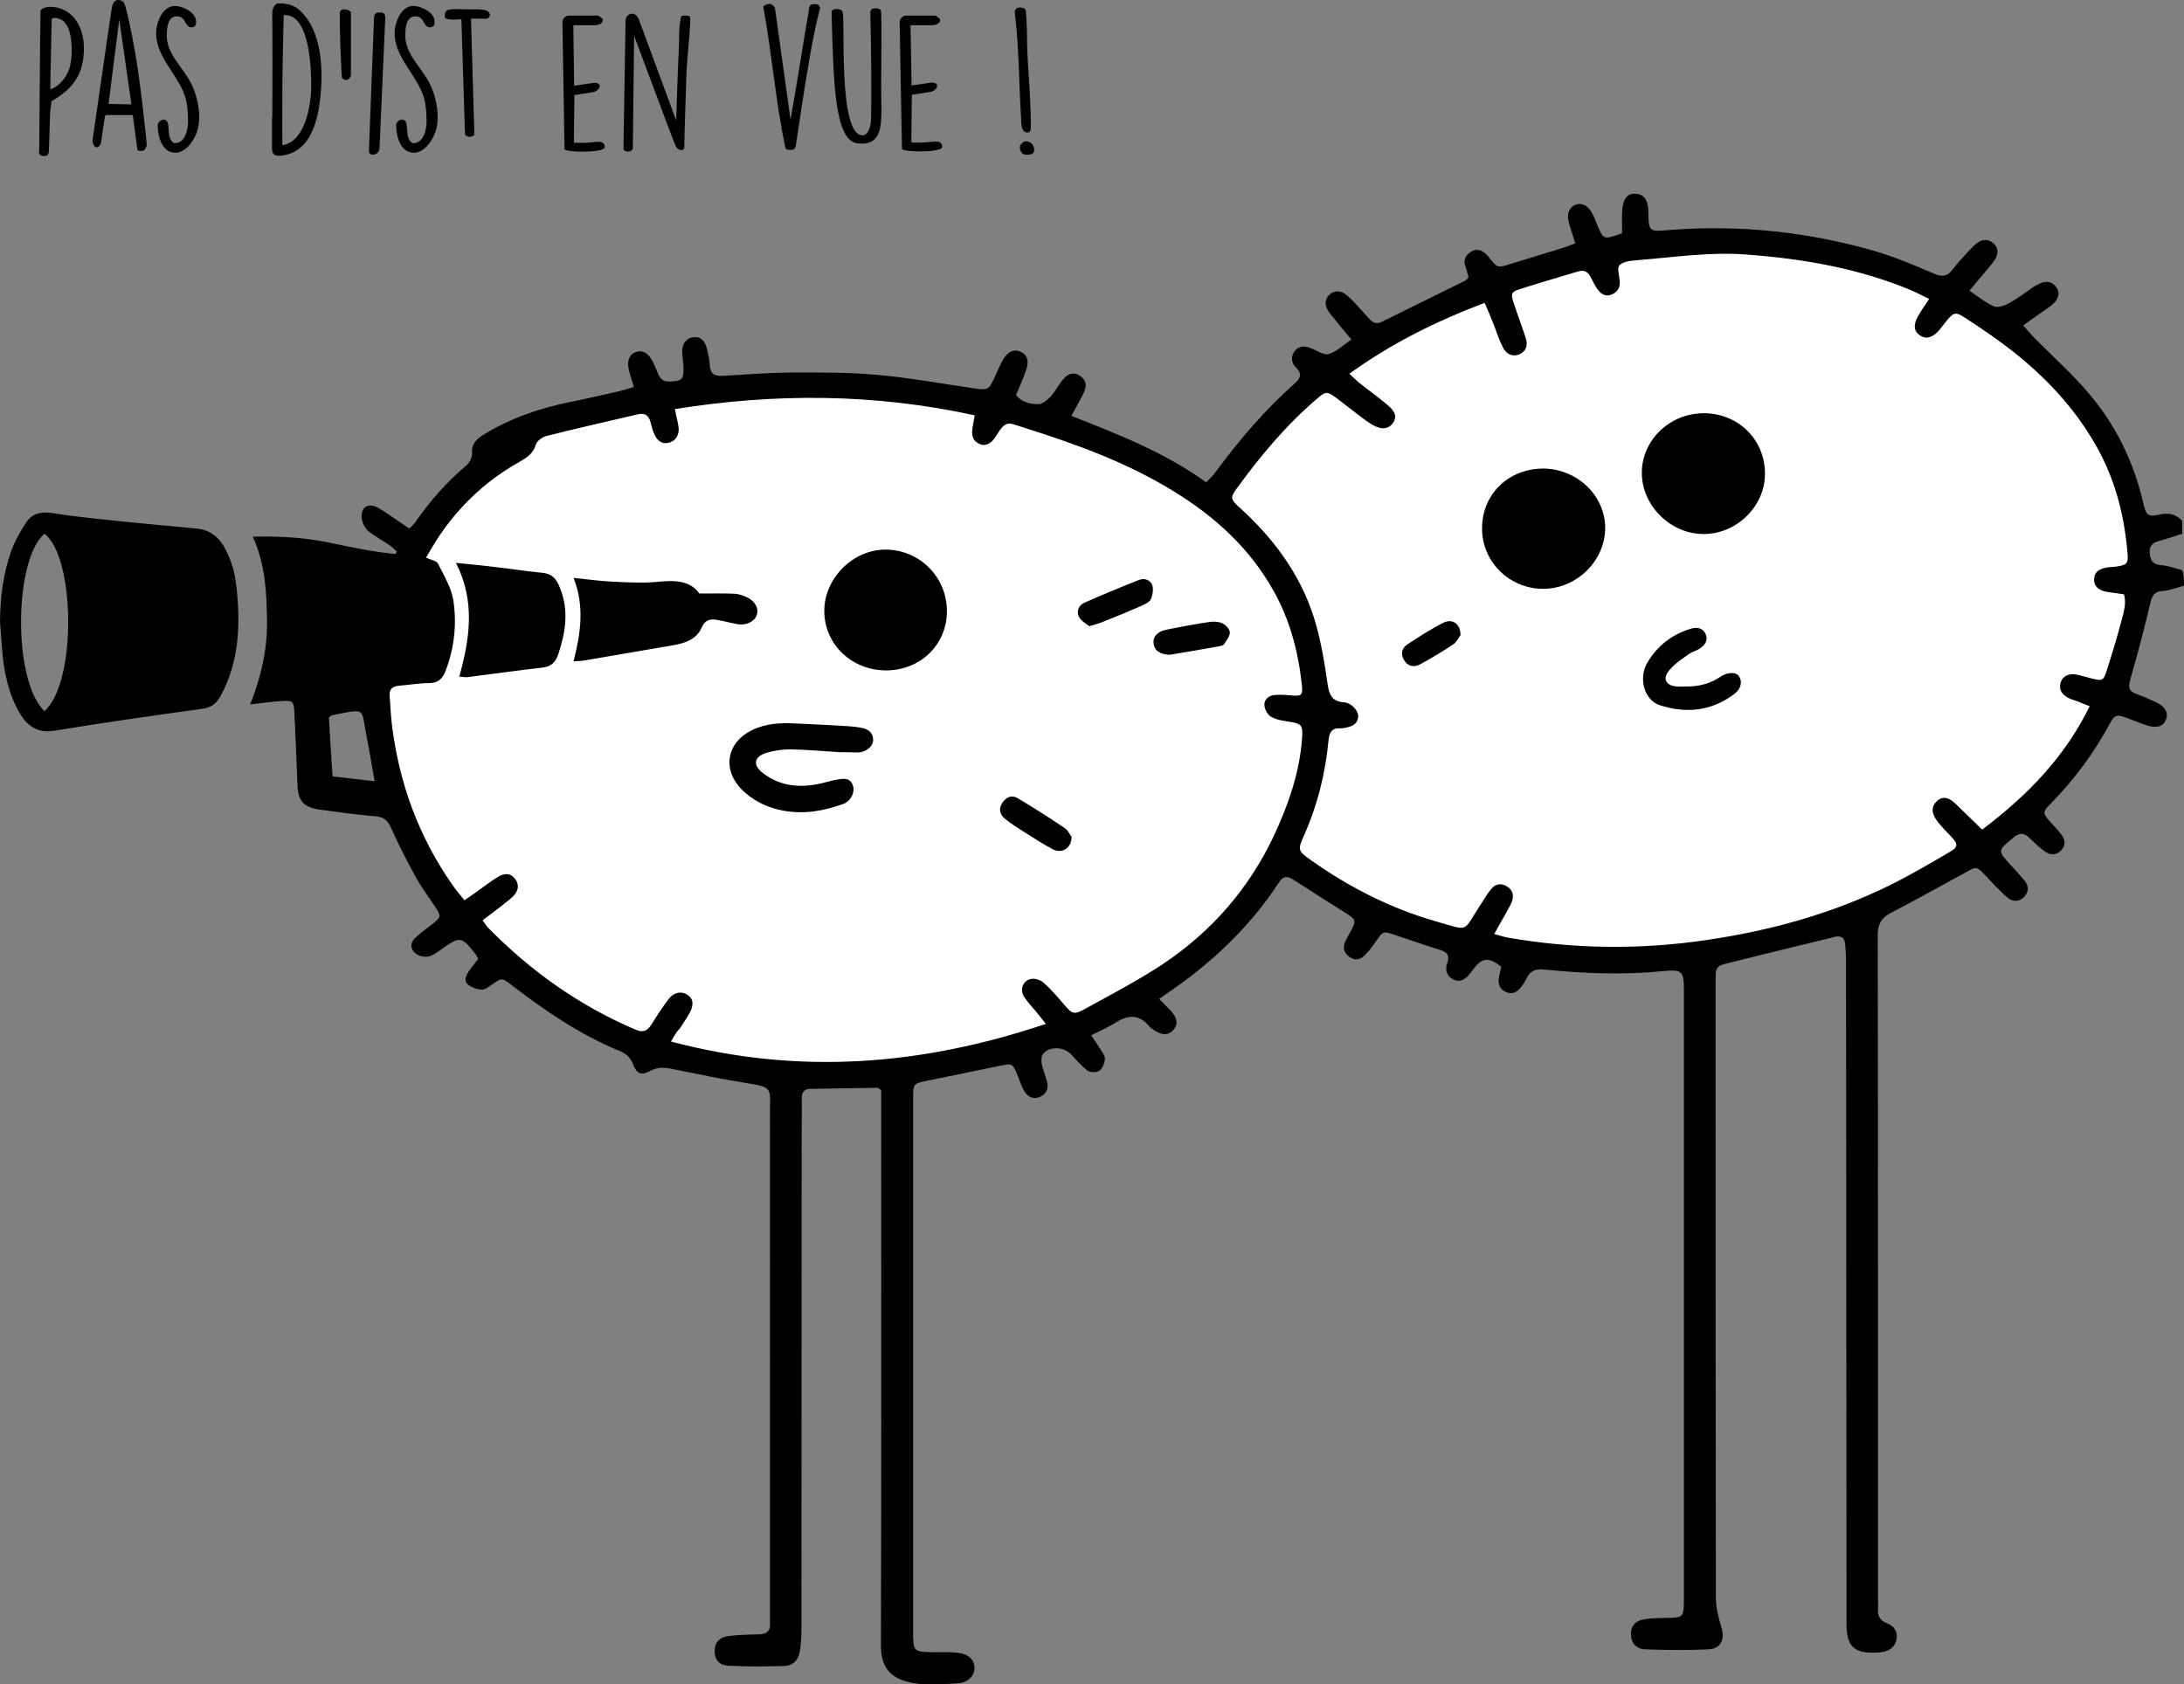
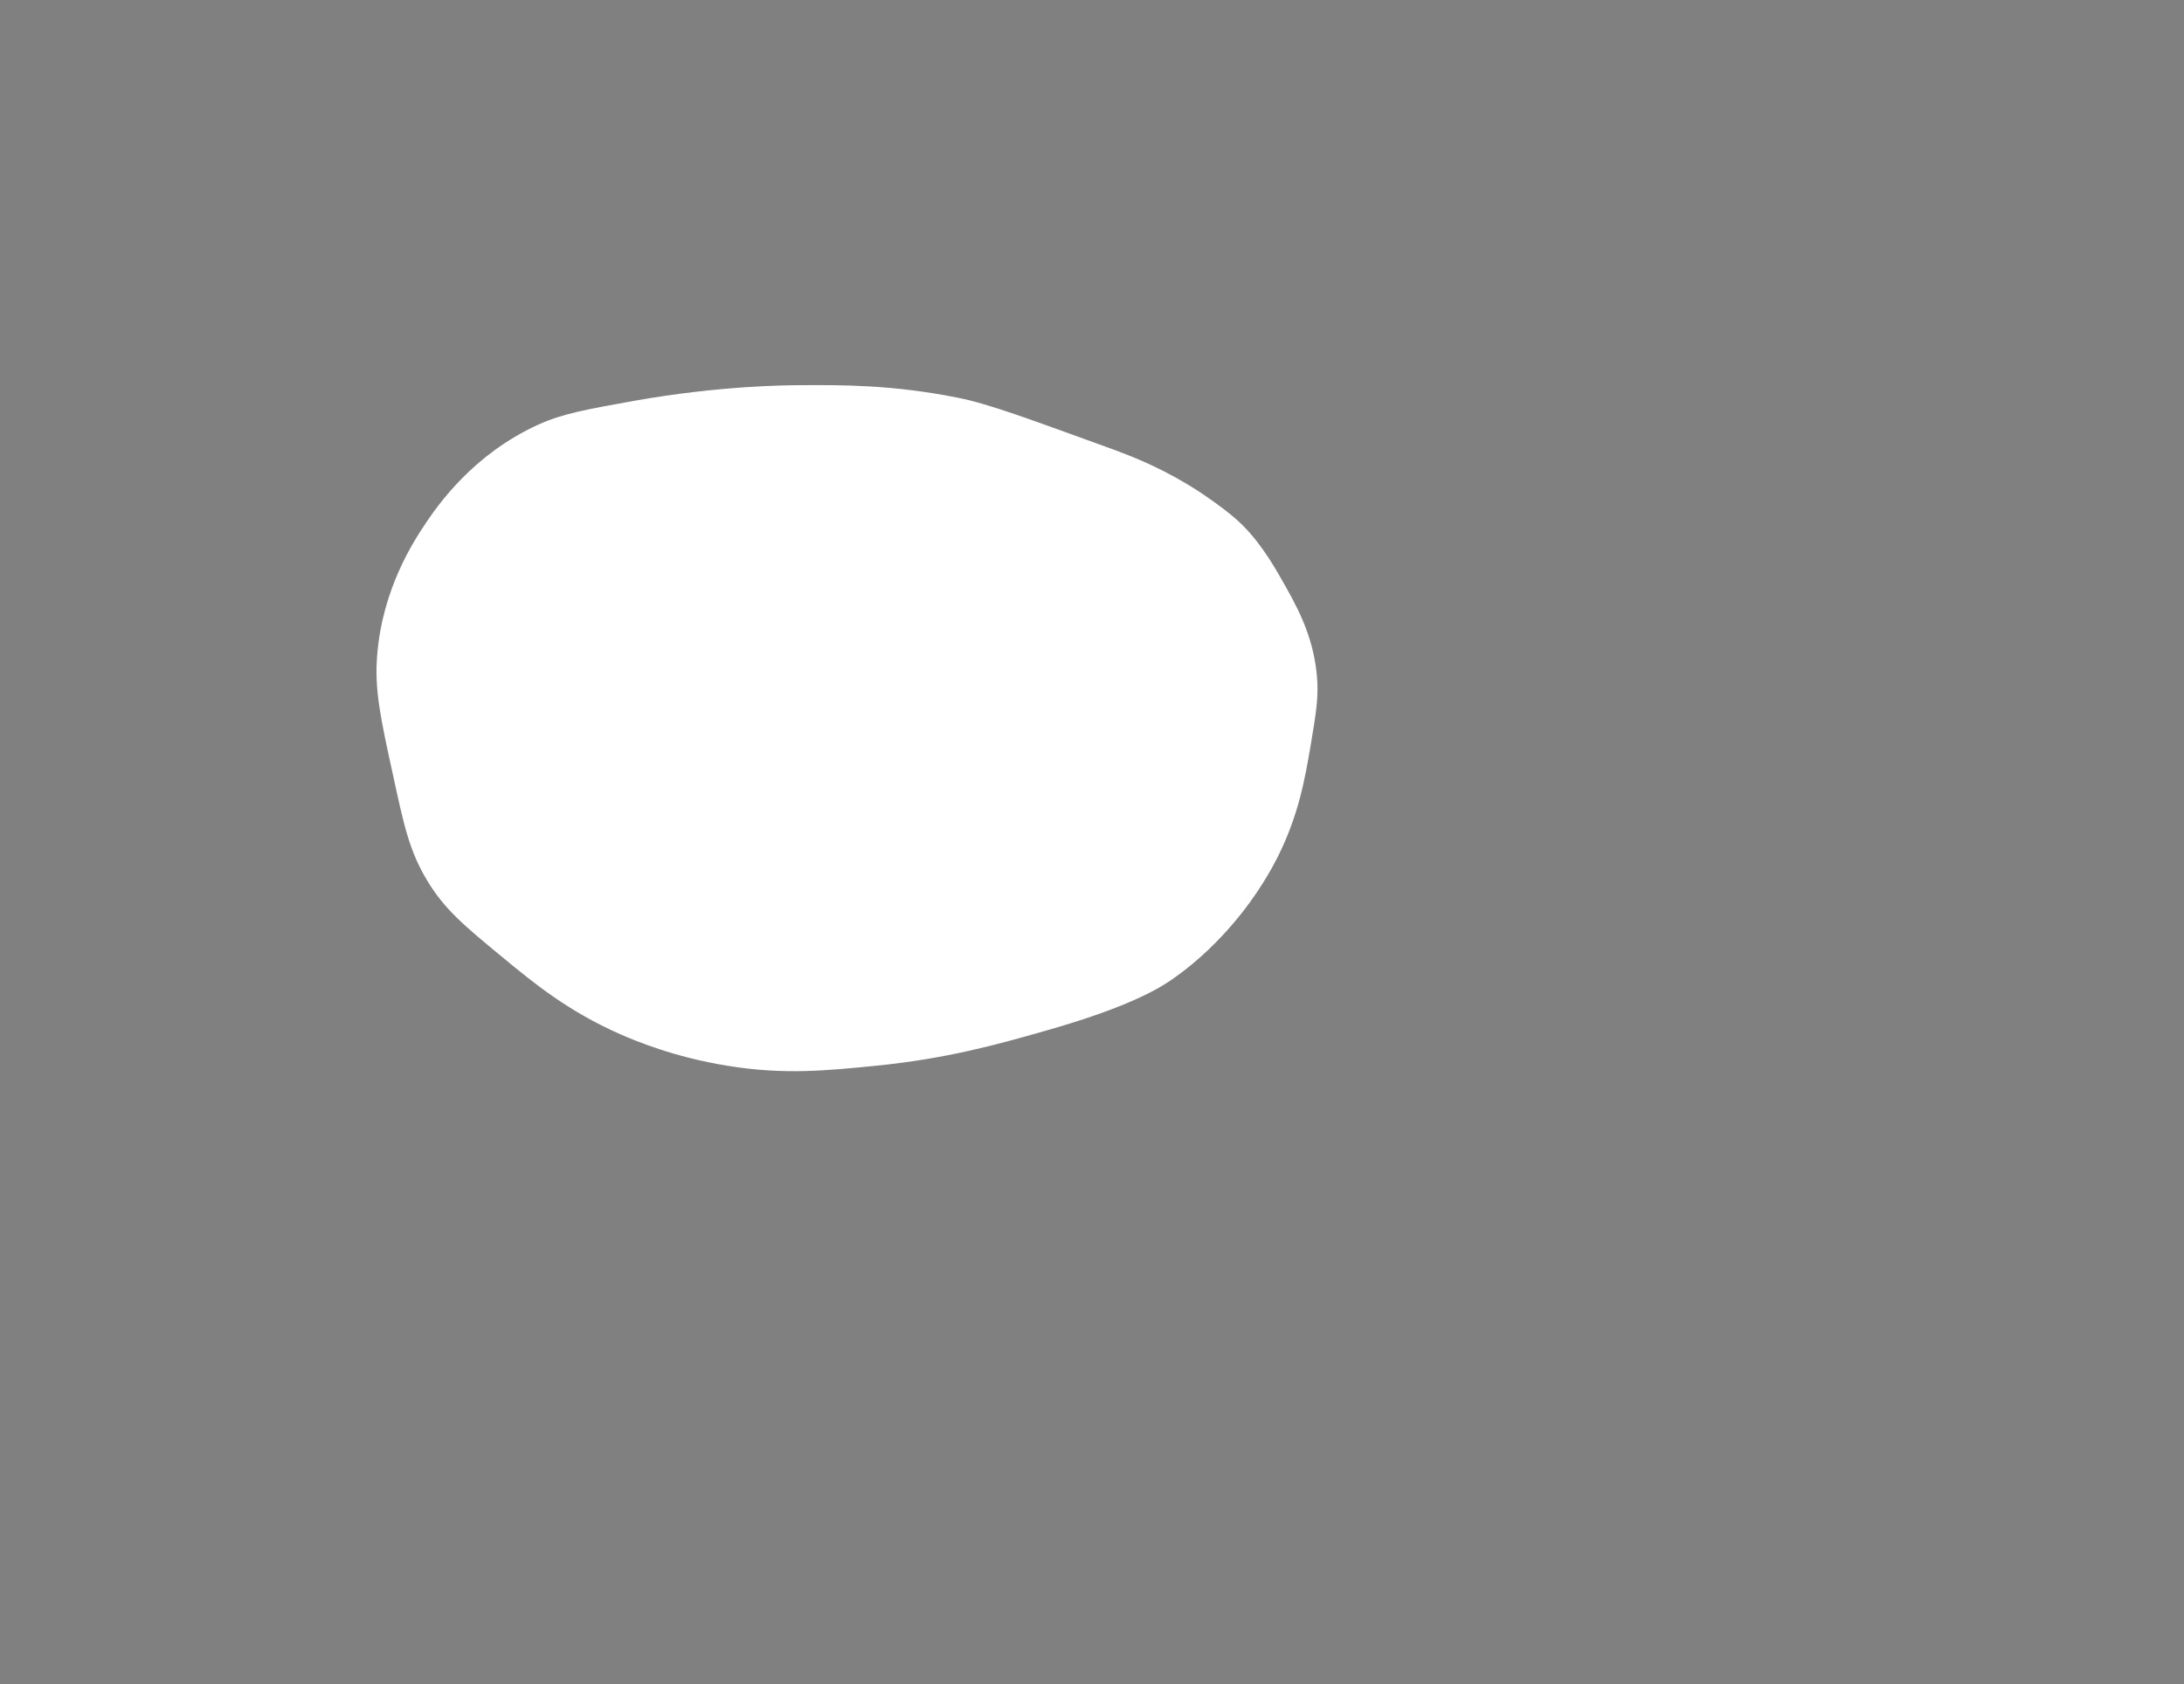
<svg xmlns="http://www.w3.org/2000/svg" viewBox="0 0 840.7 648.4" style="enable-background:new 0 0 840.7 648.4" xml:space="preserve">
  <rect x="0" y="0" width="840.7" height="648.4" fill="#808080" stroke="none" />
  <style>
    .st4{fill:#fff}
  </style>
  <g id="Prévention_et_dépistage">
-     <path class="st4" d="M499.1 335.3c-9.7-8.8-14.5-17.8-24.3-35.7-10.7-19.6-16-29.4-18.7-42.4-1.7-8.3-6-30.5 3.7-53.9 5.5-13.3 15-22.8 34.1-41.7 12.9-12.9 19.4-19.3 29.8-26.1 11.6-7.6 16.9-8.4 59.7-23.8 33.4-12 32.2-12.2 39.7-13.9 10.9-2.6 32.3-7.4 58.8-4.3 15.6 1.9 31.3 6.3 54.8 13 3.2.9 5.8 1.7 7.6 2.2 3.1 2.2 7.7 5.3 13.5 8.8 15.1 9.3 17.7 9.1 23.9 13.6 6.7 4.8 12.5 13.9 23.9 32 8.5 13.6 12.7 20.3 14.5 25.2 6 16.5 4.6 31.1 3.5 42.9-1 10.2-1.8 19.7-7 30.9-4.7 10.4-11.7 19.4-17 26.3-.7.9-3.5 4.6-7 8.5-5.2 5.9-19 21.9-39.5 34.4-9.8 6-8 3.2-44.9 20.1-19 8.7-16.7 8.2-21.7 10.1-19.5 7.3-35.8 8.4-56.7 9.7-19.5 1.2-29.2 1.7-42.8 0-21.9-2.9-37.8-9.6-51.8-15.7-17.6-7.6-26.4-11.4-36.1-20.2z" />
-     <path class="st4" d="M164.5 339.1c-6.8-11.2-9-21.1-13.3-41.1-4.8-21.8-7.1-32.8-6-45.9 2.1-25.7 14.1-43.8 18.7-50.7 4.8-7.1 18.3-26.6 43.5-38 9.3-4.2 18.5-5.8 36.8-9.1 32.8-5.8 58.2-6 64-6 15.9-.1 35.3-.2 60.4 4.8 11.8 2.3 27.8 8.3 59.8 19.9 5.9 2.2 16.2 6 28.4 13.3 3.4 2 6.6 4.2 6.6 4.2 5.8 3.9 10.3 7.5 12.1 9.1 8.5 7.3 14.4 17.5 17.5 22.9 6 10.5 12.4 21.7 13.9 37.4.8 8.3-.3 14.6-2.4 27.2-2.2 12.9-4.6 26.7-12.7 42.9-1.8 3.5-7.3 14.2-17.5 26-4.7 5.5-12.4 13.5-22.3 20.5-4.8 3.4-16.1 10.9-50.1 20.5-18.2 5.2-37.6 10.6-64.6 13.3-19.1 1.9-35.5 3.6-57.4 0-20.4-3.3-35.4-9.6-41.1-12.1-20.2-8.9-33.3-19.7-45.3-29.6-14.8-12.2-22.3-18.4-29-29.5z" />
-     <path d="M840.7 225.5c-2.7.7-5.3 1.8-8 2-3.3.2-4.3 1.7-5 4.8-2.3 9.9-4.9 19.6-7.7 29.4-.8 2.8-.6 4.4 2.2 5.4 2.7 1 5.3 2.1 7.8 3.3 3.7 1.8 4.9 4.3 3.6 7-1.1 2.4-3.7 3.1-7.4 1.8-2.5-.8-5-1.9-7.5-2.8-3.9-1.4-4.6-1.3-6.5 2.1-6.2 11.5-13.9 21.9-23.1 31.2-2.9 2.9-2.7 3.6 0 6.6 1.6 1.7 3.2 3.4 4.6 5.3 1.4 2 1.4 4.1-.4 5.9-1.8 1.8-4 1.8-5.9.5-2.2-1.5-4.1-3.4-6-5.2-2.1-2.2-3.9-2.4-6.4-.3-6.1 5.1-6.2 4.9-.7 10.9 1.7 1.8 3.4 3.7 5 5.6 1.7 2.1 1.7 4.3-.1 6.3-1.8 1.9-4.5 2.1-6.7.1-3-2.7-5.7-5.6-8.4-8.5-3.2-3.3-3.2-3.4-7.1-1.2-9.6 5.2-19.2 10.6-29 15.7-3.8 1.9-5.2 4.4-5.2 8.6.1 42.3.1 84.5.1 126.8v127.8c0 1.7.1 3.3 0 5-.2 2.7 1 4.4 3.5 5.4 2.8 1.1 4.2 3.2 3.6 6.3-.6 3-2.9 4.4-5.7 4.8-1.8.2-3.7.2-5.5.1-4.8-.3-7.2-2.7-7.8-7.5-.3-2.1-.2-4.3-.2-6.5-.1-83.9-.1-167.7-.2-251.6 0-2.5-.1-5-.4-7.5-.2-2-1.5-2.8-3.5-2.5-.8.1-1.6.4-2.4.6-12.8 3.1-25.5 6.2-38.3 9.4-5.4 1.3-5.6 1.5-5.6 7v51.9c0 61.9 0 123.8.1 185.7 0 3.9 1.1 7.8 2.2 11.6 1.3 4.4-.3 8-5 8.2-8.1.4-16.3.3-24.5 0-3.3-.1-5.3-2.5-5.4-5.5-.2-3 1.4-5.4 4.8-6 3.1-.6 6.3-.5 9.4-.6 5.8-.1 6.1-.4 6.2-6.3V381.5c0-7.8-.6-8.3-8.2-7.6-15.1 1.5-30.3.9-45.3-.6-3.6-.4-5.7.4-7.2 3.6-.6 1.3-1.5 2.6-2.5 3.7-1.4 1.6-3.2 2.3-5.4 1.3-2.1-1-2.9-2.7-2.7-4.9.2-1.6.7-3.2 1-4.8-4.8-3.8-7.4-3.6-10.8 1l-.9 1.2c-2.3 3-4.3 3.9-6.7 2.7-2.7-1.3-3.3-3.7-2.4-6.3 1-2.9.1-4.2-2.8-5.1-5.9-1.8-11.7-3.9-17.5-5.8-4.5-1.5-4.4-1.4-7.2 2.6-1.3 1.9-2.7 3.8-4.4 5.4-1.7 1.7-3.8 2-5.9.4-2-1.5-2.5-3.5-1.5-5.7.6-1.4 1.4-2.6 2.1-4 2.2-4.1 2.2-4.5-1.9-7.1-6.6-4.2-13.2-8.3-19.8-12.6-2.3-1.5-4-2-5.8.7-11.5 17.7-26.7 31.8-44.1 43.5-.5.4-1.1.8-2.1 1.5 1.8 1.8 3.3 3.3 4.7 4.8 2.4 2.7 2.6 5 .8 7.1-1.9 2.1-4.1 2.2-7.2.3-.8-.5-1.7-1.1-2.3-1.9-3.7-4.3-7.7-4.3-12.4-1.4-2.9 1.9-6.1 3.2-9.8 5.1 1.4 2 2.5 3.6 3.5 5.2.8 1.3 1.9 2.7 1.8 4-.1 1.6-.9 3.6-2.2 4.5-1 .7-3.4.6-4.5-.1-2.3-1.8-4.3-4.1-6.3-6.3-2.8-3-8.5-3.2-10.9 0-.6.8-.6 2.5-.4 3.7.5 2.3 1.4 4.4 2 6.7.7 2.5 0 4.7-2.5 5.9-2.3 1.2-4.8.4-6.3-2.3-1.2-2-1.8-4.3-2.7-6.4-1.6-3.9-1.9-4.1-5.9-3.3-9.8 2-19.6 4-29.3 6-4.6 1-4.8 1.2-4.8 6v205.6c0 8.2 0 8.2 8.1 8.3 3 0 6-.1 9 .2 4.1.4 6.5 2.7 6.5 5.7.1 3.2-2.5 5.9-6.6 6.1-5.6.3-11.5.9-16.9-.1-8.9-1.6-12.5-6-12.5-14.5.2-69.1.1-138.1.1-207.2v-6.5c-.8-.6-1-1-1.3-1-8.6.1-17.3.3-25.9.4-2.5 0-3.5 1.5-3.4 3.9.1 4 0 8 0 12 0 64.1-.1 128.1-.1 192.2 0 2.8-.2 5.7-.6 8.4-.5 3.3-2.5 5.6-6 5.7-7.1.2-14.3.3-21.4-.1-3.9-.2-5.5-2.5-5.4-5.9.1-3.2 2-5.2 5.8-5.6 3.8-.4 7.6-.5 11.5-.6 2.6-.1 4.1-1.1 4-3.9V428.1c0-9.1 1.2-9.5-9-11.1-9.8-1.6-19.6-3.6-29.4-5.6-2.7-.5-5.1-.5-7.7.9-3.5 1.9-5.1 1.2-6.6-2.5-1-2.6-2.6-4.1-5-5.1-15.2-6.2-28.7-15.4-41.7-25.4-3.8-2.9-3.7-2.9-7.7-.2-1.2.8-2.6 2-3.9 1.9-1.8-.1-3.9-.8-5.3-2-1.7-1.4-.7-3.4.3-5 1.1-1.6 2.4-3.1 3.7-4.8-.4-.7-.6-1.3-1-1.8-5.5-7-6-7-13.1-2-1.4 1-2.7 2-4.2 2.6-2.5 1-6-.2-7-2.3-1.3-2.5.4-4.1 2-5.5 1.7-1.5 3.6-2.9 5.5-4.3 3.6-2.9 3.6-3.1 1.2-6.8-2.5-3.7-5.2-7.4-7.4-11.3-3.4-6.2-6.7-12.6-9.6-19.1-1.2-2.7-2.6-4.1-5.7-4.4-7.3-.6-14.5-1.6-21.8-2.6-6.2-.9-8.3-3.4-8.5-9.6-.4-9.3-.7-18.6-1.2-27.9-.2-4.1-.6-4.6-4.8-4.3-3.8.2-7.5.8-12.2 1.3 4.3-10.8 6.6-21.2 6.5-32.2-.2-10.8-.6-21.6-5.5-32.4 10.1-.2 19.4.3 28.4 2.1 8.9 1.8 17.6 3.8 26.6 4.6.1-.3.3-.7.4-1-.8-.7-1.5-1.5-2.3-2.1-2.9-2-6-3.6-8.7-5.8-1.3-1.1-2.3-3.3-2.5-5-.3-4.3 2.6-6 6.5-3.8 2.9 1.6 5.6 3.7 8.3 5.5 1.1.7 2.2 1.5 3.6 2.4.9-1 1.9-1.8 2.6-2.9 5.5-8 11.9-15.1 19.3-21.4 1.2-1 2.3-3.1 2.2-4.5-.3-3.6 1.5-5.5 4.2-7.2 10.3-6.4 21.6-10.3 33.4-12.7 6.5-1.3 13-2.8 19.5-4.3 1.6-.4 3.1-.9 5.2-1.5-.7-2.4-1.4-4.4-1.9-6.4-.9-3.7.1-6.2 2.8-7.1 2.5-.8 4.6.4 6.3 3.6.8 1.6 1.5 3.3 2.2 5 .9 2.2 2.4 2.9 4.7 2.8 4.5-.3 5.1-.9 5-5.4-.1-2-.4-4-.5-6-.1-3.2 1.6-5.4 4.4-5.7 2.5-.3 4.3 1.2 5.1 4.4.5 2.1 1 4.2 1.1 6.4.2 3.2 1.8 4.3 4.9 4.1 8.8-.5 17.6-1.2 26.4-1.3 11 0 22-.1 32.9.9 12.6 1.1 25 3.4 37.5 5.2 5.4.8 5.7.6 8-4.3 1-2.3 2-4.6 3.2-6.7 1.8-3.1 4.1-4.2 6.5-3.2 2.7 1.1 3.7 3.5 2.4 7.1-1.1 3.3-2.6 6.5-3.9 9.7 2.3 2.8 5.5 3.5 8.5 3.5 1.6 0 3.5-1.5 4.8-2.9 1.9-2.1 3.1-4.7 5-6.8 1.6-1.9 3.7-2.9 6.2-1.3 2.3 1.4 3 3.7 1.6 6.5-1.3 2.8-2.9 5.5-4.8 9 18.2 7.2 36 14.1 51.9 25.6 1.3-1.4 2.6-2.5 3.5-3.8 9.1-12.4 19-24 30.5-34.2 2.2-2 3.1-3.7.6-6.2-1.9-1.8-2.1-4.3-.5-6.4 1.7-2.1 4-1.9 6.4-1 2.2.9 4.9 2.8 6.7 2.2 3-.9 5.5-3.4 8.7-5.6-2.2-2.6-4-4.7-5.7-6.9-1.1-1.3-2.2-2.6-3.1-3.9-1.4-2.1-1.7-4.4.3-6.4 1.8-1.8 4.4-1.8 6.8.2 2.1 1.8 4 4 5.9 6.1l3 3.3c1.3 1.3 2.7 1.7 4.5.8 10.7-5.3 21.5-10.6 32.2-15.9.4-.2.7-.7 1.2-1.3-.4-1.3-.7-2.7-1.2-4.1-.9-2.4 0-4.3 2-5.6 2.1-1.4 4.1-.9 5.9.8.4.3.7.7 1 1.1 3.4 4.3 3.4 4.3 8.5 2.7 6.5-2 13.1-4 19.6-6 1.7-.5 3.3-1.2 5.3-1.9-.9-3-1.8-5.4-2.5-8-.9-3.3.1-5.8 2.4-6.8 2.4-1 4.8 0 6.5 3.1.8 1.4 1.4 3 2 4.5 2.4 5.8 2.4 5.9 9.6 3.3 0-2.5-.1-5.3 0-8 .2-5 1.8-7.3 5-7.2 3.3 0 5.1 2.3 5.1 7.2.1 8 .6 7.3 8.9 6.7 26.7-2 52.8.8 78.4 8.2 7.8 2.3 15.3 5.5 22.8 8.7 3 1.3 5 1 6.9-1.5 1.8-2.4 3.9-4.6 5.9-6.8 1.1-1.2 2.3-2.5 3.6-3.5 2.1-1.6 4.3-1.7 6.4.1 1.9 1.7 1.8 4 .7 5.9-1.2 2-2.8 3.7-4.3 5.5-1.7 2-3.4 4.1-5.7 6.8 3.3 2.2 6.2 4.7 9.6 6.1 1.5.6 4.1-.4 5.9-1.4 3.2-1.8 6.1-4 9.1-6.1.8-.5 1.7-1 2.6-1.4 2.4-1 4.6-.8 6.2 1.4 1.5 2 1.1 4.5-1.3 6.6-1.5 1.3-3.2 2.4-4.8 3.5-2 1.4-4 2.8-6.6 4.7 1.6 1.8 2.8 3.2 4.1 4.6 7.2 7.3 15 14.2 21.6 22.1 10.1 12 16.8 25.9 20.4 41.2 1.3 5.5 1.7 5.9 7 4.8 3.3-.7 5.9.2 8.1 2.5v5c-3 .9-5.9 2-9 2.8-2.8.7-3.8 2.3-3.5 5 .3 2.6 1.4 4.1 4.4 4.3 2.7.2 5.4 1.2 8.1 1.9.7 2 .7 4 .7 6zm-321.3-81.6c1.7 1.5 2.8 2.7 4.1 3.7 3.5 2.8 7.2 5.4 10.6 8.3 3.1 2.6 3.6 4.6 2.2 6.8-1.6 2.5-4.5 2.9-7.9.9-1.9-1.1-3.6-2.4-5.3-3.7-2.9-2.2-5.8-4.5-8.7-6.7-3.6-2.6-4-2.6-7.3.2-12 10.2-22 22.2-31.2 34.9-2.3 3.2-2.2 3.9.8 6.7.7.7 1.5 1.3 2.2 2 13.1 12.3 23.1 26.6 27.9 44.2 2 7.4 3.2 15 4.3 22.5.6 4.1 1.9 6.4 6.3 6.7 2.9.2 5.7 3.4 5.4 5.7-.4 3.1-2.9 3.7-5.4 4.2-.5.1-1 .1-1.5.1-3.3-.2-4.2 1.7-4.5 4.6-1.2 12.8-4.3 25.2-9.6 37-2.3 5.2-2.1 5.7 2.6 9 14.9 10.6 31 18.8 48.6 23.8 12.9 3.7 9.9 4.2 16.8-6.3 1.4-2.1 2.6-4.3 4.2-6.2 1.5-1.9 3.6-2.4 5.8-1.2 2.4 1.3 3.1 3.5 2.2 6-.8 2-2 3.8-3 5.7-1.2 2.1-2.4 4.2-3.8 6.8 2.2.6 3.7 1.1 5.3 1.4 25.4 4.4 51 4.7 76.5.9 24.5-3.6 48.2-10.1 70.5-21.1 7.7-3.8 15.2-8.2 22.7-12.6 3.7-2.1 3.6-3.1.9-6.1-.9-1-1.9-1.9-2.8-2.9-1.2-1.4-2.5-2.7-3.4-4.3-1.3-2.2-1.4-4.5.6-6.4 2.1-2 4.3-1.5 6.3.1 1.7 1.4 3.1 3 4.7 4.5 2.1 2 4.2 4 6.5 6.3 17.4-13.1 31.8-27.9 41.4-47.5-1.9-.7-3-1.2-4.2-1.7-1.4-.5-2.9-.9-4.2-1.6-2.2-1.2-3.6-3.1-2.8-5.7.6-2.4 3-3.8 6-3.2 2.1.4 4.2 1.1 6.3 1.6 3.7.9 4.2.8 5.4-3 2.1-6.5 4.1-13 5.8-19.6.8-3.1 1.9-6.4.9-9.9-2.5-.4-4.8-.6-7-1-3.2-.7-4.7-2.5-4.5-5 .2-2.9 2.3-3.8 4.8-4.3 1.3-.2 2.7-.2 4-.4 3.7-.6 4.4-1.2 4.1-4.8-1.2-14.4-4.6-28.2-11.7-40.9-8.2-14.8-19.5-26.9-32.7-37.3-5.9-4.6-12.1-8.8-18.4-12.9-3.4-2.2-4.2-1.9-6.7 1.1-1.1 1.3-2 2.6-3.1 3.9-2.6 2.9-5 3.5-7.4 1.9-2.3-1.6-2.6-4.1-.6-7.5 1.2-2.1 2.6-4.1 4.2-6.5-2.7-1.3-4.7-2.4-6.8-3.3-20.3-8.5-41.7-12.2-63.6-13.8-14.2-1.1-28.2 1.1-42.3 2.2-2.3.2-5.1.5-6.5 1.9-1 1-.1 3.9.1 6 .2 2.5-.7 4.2-2.9 5.2s-4 .2-5.3-1.5c-1.2-1.5-2.1-3.4-3-5.1-1-2.1-2.5-2.9-4.8-2.2-7.5 2.3-15 4.4-22.4 6.8-3.3 1-3.6 1.8-2.5 5.1 1.5 4.6 3.2 9.1 4.7 13.7 1 3.1 0 5.2-2.4 6.3-2.4 1-4.8.3-6.3-2.5-1.5-2.9-2.5-6.1-3.7-9.2-1-2.6-2.1-5.1-3.4-8.1-19 7.2-36 15.7-52.1 27.3zM258.3 401c49 13 96.4 9.3 144.3-6.8-1.6-2-2.6-3.3-3.6-4.5-1.6-1.9-3.3-3.7-4.7-5.8-1.9-2.8-.6-6.4 2.6-7 1.5-.3 3.7.4 4.9 1.5 2.7 2.4 5.1 5.2 7.5 8 3.5 4.1 3.9 4.5 8.8 1.8 10-5.5 20.3-10.9 29.8-17.2 18.6-12.5 32.9-28.9 42.5-49.3 5.5-11.8 9.8-24 10.8-37.2.4-5.5-.1-5.9-5.4-6.7-2.3-.4-4.7-.7-6.6-1.9-1.3-.8-2.4-2.8-2.5-4.4-.1-2.1 1.6-3.7 3.8-3.9 2-.2 4-.1 6 .1 4.6.4 5.1.2 4.6-4.3-1.4-12.7-4.6-24.8-10.9-36-9.2-16.4-22.6-28.6-38.5-38.3-18-11.1-37.7-18.2-57.7-24.5-5.8-1.8-6.7-3.2-10.6 3.3-1.9 3.2-4.4 4.1-6.6 2.9-3-1.5-2.8-4.2-2.3-6.9.2-1.1.4-2.2.7-4-38.5-8.4-76.7-8.6-115.4-2.4.5 2.7 1.1 4.8 1.4 6.9.4 3.1-1.2 5.5-3.9 6.1-2.8.6-4.4-1.1-5.4-3.3-.7-1.5-1.1-3.1-1.5-4.7-.7-2.5-2.1-3.6-4.8-3-11.8 2.8-23.7 5.4-35.4 8.4-1.5.4-3.5 1.9-3.9 3.2-1 3.5-3.5 5.1-6.3 6.7-13.2 7.4-23.8 17.5-32 30.2-1.4 2.2-2.7 4.5-4 6.7 1.9.9 4.1 1.2 4.6 2.3 2.3 4.6 5.1 9.2 5.9 14.1 1.4 9.1.4 18.2-2.9 27-1.2 3.2-2.9 4.9-6.5 4.9-3.8 0-7.6.7-11.4 1-2.6.2-4 1.3-3.7 4.1.3 3.5.4 7 .8 10.4 2.7 22.7 10.3 43.6 23.5 62.4 1.3 1.9 2.8 3.6 4.5 5.7 1.7-1.1 3-2.1 4.3-3 2.9-2 5.6-4.2 8.6-6 2.8-1.7 5-1.3 6.6.8 1.6 2.1 1.4 4.5-.8 6.7-1.3 1.3-2.8 2.3-4.2 3.5-2.4 1.9-4.9 3.7-7.5 5.7 1 1.4 1.5 2.3 2.1 2.9 16.4 16.7 35.1 30 56.7 39.2 2.9 1.3 4.6.5 6.2-2 2.1-3.4 4.3-6.8 6.7-9.9 1.9-2.5 4.9-3 7.1-1.5 2.3 1.5 2.6 3.9.8 7.1-1.1 2-2.5 3.9-3.7 5.9-1.4 1.3-2.2 2.9-3.4 5zM144.2 300.8c-1.1-6.3-2-11.8-3.1-17.3-2.2-11.1.3-10.8-13.4-8.1-.1 0-.3.2-1.1.9.4 7.1.9 14.7 1.4 22.6 5.5.6 10.5 1.3 16.2 1.9zM0 239.4c.1-9.4 1.2-18.6 4.4-27.5 1.4-3.8 3.5-7.5 5.8-10.9 2.2-3.3 5.6-4.1 9.7-3.5 7.5 1.2 15.1 2 22.7 2.8 11.1 1.2 22.1 2.1 33.2 3.2 7.7.8 10.8 6.6 13.1 12.8 1.3 3.5 1.9 7.4 2.3 11.2 1.3 13.9.7 27.5-6.2 40.3-1.6 3-3.6 4.6-7.2 5.1-18.9 2.6-37.8 5.3-56.7 8.4-6.1 1-9.9-1.2-13-5.9-3.8-6-5.6-12.8-6.7-19.7-.7-5.3-.9-10.8-1.4-16.3zm17.1 34.4c12.6-11.1 11.8-59.6 0-68.3-11.7 10-12.3 56.4 0 68.3z" />
-     <path d="M679.4 182.3c.1 12.4-10.6 23.1-23.3 23.3-12.7.2-23.9-10.6-24.1-23.2-.2-12.7 10.5-23.2 23.7-23.3 13.3-.1 23.7 10.1 23.7 23.2zm-85.3-1.9c12.9.1 23.6 10.2 23.8 22.6.1 12.8-10.9 23.7-23.9 23.7-13 0-23.6-10.5-23.5-23.3 0-13.2 10.2-23 23.6-23zm54.8 83.9c5 .1 9.5-1.1 13.6-3.9 1.4-.9 3.4-1.5 5-1.2 2.2.3 3.2 3 2.3 5.2-.4 1-1.2 2-2.1 2.7-8.8 6.7-18.6 7.7-28.8 4.4-6.1-2-8.3-10.6-4.7-16.5 3.8-6.4 9.4-10.7 16.5-12.9 2.9-.9 5-.1 5.9 2.1 1 2.5-.4 4.2-2.3 5.5-1.2.8-2.8 1.2-4 2-2.7 1.9-5.5 3.7-7.6 6.2-2.9 3.3-1.6 6 2.7 6.4 1.1.1 2.3 0 3.5 0zm-86.7-19.8c-.6.8-1.4 2.6-2.7 3.5-4.1 2.8-8.4 5.3-12.7 7.7-2.7 1.5-5.1.7-6.4-1.7-1.4-2.4-.7-4.6 1.5-6 4.4-2.9 8.9-5.8 13.6-8.2 3.5-1.8 6.7.3 6.7 4.7zm-197.7-9.2c0 12.9-10.2 22.8-23.4 22.8-13.4 0-23.9-10.2-23.8-23.1.1-12.6 11.3-23.6 23.9-23.4 13 .2 23.3 10.7 23.3 23.7zm-187.7 25.2c4.1-14.8 6.2-29.1-1.3-43.8 6 .6 11.3 1.1 16.7 1.8 5.4.6 10.9 1.5 16.3 2 3.8.3 5.6 2.1 7 5.7 3.6 8.8 2.2 17.2-.6 25.7-1 3-2.7 4.7-5.9 5.1-9.7 1.1-19.4 2.5-29.1 3.7-.8.1-1.6-.1-3.1-.2zm92.4-32c5.2 0 9.5-.1 13.7.1 1.5.1 2.9.6 4.3 1.2 3.4 1.5 5 4.3 4.1 7-.9 2.6-4.1 4.1-7.5 3.5-2.8-.5-5.5-1.3-8.2-1.7-2.5-.4-4.3.3-5.5 3-2.1 4.8-6.7 6.1-11.4 6.9-11.3 1.9-22.6 3.9-33.9 5.8-1.1.2-2.2.2-4 .3 2.7-10.8 4.3-21.1 0-32.1 5.3.5 9.8 1.2 14.4 1.4 5.6.3 11.3.6 16.9.2 6.8-.7 13.3-1 17.1 4.4zm54.2 61.1c-6.8-.4-13-1-19.3-1.1-3.1 0-6.3.5-9.3 1.4-4.6 1.5-5 4.7-1.3 7.6 6.5 5.1 13.9 5.9 21.7 4.3 2.4-.5 4.8-1.3 7.3-1.7 2.3-.4 4.8-.7 5.8 2.3.9 2.5-.7 5.9-3.4 7-7.6 2.8-15.3 4.2-23.4 2.7-5.4-1-10.1-3.1-14.3-6.6-10.1-8.4-8-20.7 4.4-25.3 5.3-2 10.7-1.9 16.2-1.6 6.3.3 12.6.6 18.9 1 1.7.1 3.3.3 4.9.6 2.5.5 4.4 1.7 4.5 4.5.1 2.3-2 4.3-4.8 4.9-.5.1-1 .1-1.5.1-2.2-.1-4.6-.1-6.4-.1zm95.9-48.5c-1.2-1-3.1-2-3.9-3.5-1.2-2.1-.2-4.5 1.9-5.5 7-3.1 14-6 21.1-8.8 2.1-.9 4.4 0 5.1 1.9.6 1.6.2 3.9-.5 5.5-.5 1.1-2.2 1.9-3.5 2.5-5 2.2-10.1 4.3-15.2 6.3-1.3.6-2.8.9-5 1.6zm-6.8 81.1c0 4.3-3.7 6.6-7.2 4.8-3.8-2-7.4-4.4-11.1-6.7-2.5-1.6-5.1-3.2-7.4-5.1-2-1.7-2.5-3.9-.9-6.2 1.5-2.2 3.6-3.1 6-1.6 6 3.6 11.9 7.3 17.6 11.2 1.5.8 2.3 2.7 3 3.6zm37.7-70.1c-3.6-.2-5.7-1.5-6.1-4.1-.5-2.7 1.3-4.9 5-5.6 5.4-1.1 10.8-2.1 16.2-2.9 1.7-.3 3.8-.2 5.3.5 1.3.6 2.8 2.3 2.8 3.5 0 1.5-1.3 3.1-2.2 4.5-.4.6-1.5.7-2.3.9-6.3 1.1-12.5 2.2-18.7 3.2zM15.1 58.1c.1-8.1.3-45.9.5-54.1.6-.8 2.3-1.4 3.3-1.4 9 0 13.4 7.6 13.4 16 0 10-4.2 15.6-12.5 20.4l-.5 4.3c-.1 2.3-.4 13-.5 15.3-.4 1.2-.7 1.5-1.9 1.5-1 0-1.9-.4-1.9-1.7v-.3zm4.3-26.8v3c.8 0 2.2-1 2.4-1.1 4.7-3.7 5.8-8.1 5.8-13.8 0-4.3-.6-12.5-6.7-12.5-.4 0-.8 0-1 .6l-.5 23.8zm21.4 13-.4.4-1.2 7.9c-.1 1-.1 4.1-2.1 4.1-.9 0-1.5-1.8-1.5-2.5C42.9 3.4 43 3.3 43 3.3c.2-1.3.7-3.3 2.5-3.3.8 0 1.8.4 2.2 1l.6 1.5c4.1 16 6 32.5 7.8 49l.4 4.6c0 .1-.1.1-.1.1-.5 1.3-.8 1.9-2.1 1.9h-.2c-.4 0-1.1 0-1.2-.5l-1.8-13.3H40.8zm1-4.3 8.8.2-4.7-32.7L41.8 40zm21.6 6.1c2.8.8.1 7 3.6 9h.4c3.9 0 5-5.4 5-8.3 0-3.9-.3-8-1.9-11.6-3.3-7.6-10.4-13.9-10.4-22.5 0-3.9 2.4-10.4 7.2-10.4 3.1 0 8.2 2.5 8.2 6.1 0 1.3-.4 2.1-1.8 2.1-2.7 0-1.9-4.2-5.7-4.2-3.6 0-3.8 5-3.8 7.4 0 7.1 6 12 9.1 17.9 2.9 5.4 4.3 13.2 2.7 18.6-1.1 3.6-4.3 8.6-8.5 8.6-5.2 0-6.8-6.4-6.8-10.6 0-1.2 1.6-2.4 2.7-2.1zm41.4-.7c.1-6 .1-34 0-40v-.3c0-1.5.6-3.2 2-3.8h.6c2.8 0 5.7.6 7.8 2.5 7.5 6.7 8.9 18.8 8.5 28.3-.6 13.5-3.7 26.4-15.3 27.8-2.2.3-3.7-.1-3.7-2.7V45.4zm3.9-13.5c0 6.2-.1 16.9 0 24 8.7-1.3 11.1-15.2 11.1-22.9 0-5.5-.3-27.2-10.1-27.2h-.5c-.1 3.9-.5 22.2-.5 26.1zm22.1-26.7c0-1.1.6-1.6 1.7-1.6.6 0 2.6.4 2.6 1.3v23.7c0 .8-.7 2.2-1.7 2.2-.8 0-1.1-.2-1.8-.9-.5-8.1-.8-16.6-.8-24.7zM144 6.3c.5-1.4.8-1.5 2.3-1.5 2 0 2 .9 2 2.9 0 .2-.1 1.1-.1 1.3l-2.1 47.9c-.1 3.1-4.1 3.4-4.1 1.3l2-51.9zm11.2 39.8c2.8.8.1 7 3.6 9h.4c3.9 0 5-5.4 5-8.3 0-3.9-.3-8-1.9-11.6-3.3-7.6-10.4-13.9-10.4-22.5 0-3.9 2.4-10.4 7.2-10.4 3.1 0 8.2 2.5 8.2 6.1 0 1.3-.4 2.1-1.8 2.1-2.7 0-1.9-4.2-5.7-4.2-3.6 0-3.8 5-3.8 7.4 0 7.1 6 12 9.1 17.9 2.9 5.4 4.3 13.2 2.7 18.6-1.1 3.6-4.3 8.6-8.5 8.6-5.2 0-6.8-6.4-6.8-10.6-.1-1.2 1.5-2.4 2.7-2.1zm22.4-38.7c-4.3.3-6.3.2-6.4-1 .1-2.4.1-3.2 7.4-2.8h5.9c1.5.1 4.1.3 4.1 2.3 0 .6-.8 1.3-1.4 1.3h-5.9l1.3 44.5c0 .6-1.4 1-1.8 1s-1.8-.4-1.8-1l-1.4-44.3zm38.9 1.1c0-1.3 1.2-2.5 2.5-2.5h11.1c.4 0 1.8 1.1 1.9 1.4.1.1.1.2.1.3 0 1.4-1.9 2-3 2h-8.4L221 33l7.6-1.1h.3c3.3 0 2 3.2-.8 3.6l-7 1.1-.2 18.3c.6.1 3 .1 3.6.1 4.7 0 8.1-1.6 8.3 1.6.1 2.4-15.5 2.1-15.5.8l-.8-48.9zm24.3-.4c-.1-2.8 3.7-4.5 5.2-.4l14.3 38.7c.1-3.1.6-20.3 1-27.2.2-4.2-.1-8.5.8-12.4 0-.8.8-.8 1.8-.8 1.7.1 1.8.1 1.8 1.7-.2 7.3-1.3 14.6-1.5 21.8-.1 4.1-.8 23.5-.8 27.5-.5 1.5-2.7.6-3.2-.6-.7-1.5-1.3-2.9-16.1-42.6l-.5 43c0 2.1-3.6 1.9-3.6.4l.8-49.1zm53-5.6c.4-.6 2.7-1.4 3.2-.8.3.1 1.3 1.1 1.3 1.3l6 43.1c2.3-12.8 4.8-29 7-41.8 0-2.4 1-2.7 2.2-2.7 1.1 0 1.8.1 2.2 1.4-3 11.6-4.8 23.6-6.7 35.4l-2.7 18c-.5 1.3-1.2 1.3-2.2 1.3-.8 0-1.5 0-1.8-.9-3.7-17.5-5.2-36.4-8.5-54.3zm38 52.8c-.5 0-1.1-.1-1.7-.1-8.6-1-9.2-22.3-9.9-46.8l-.1-3.4v-.4c0-1.5 3.7-1.5 4.2-.1 1.2 2-1.9 47.6 7.7 47.6 2.5 0 3.2-4 3.3-5.9.2-8.7.1-28.2-.3-41.7.4-1.1.8-1.3 2-1.3 1.1 0 2.1.2 2.2 1.4.3 12.3-.2 24.8.1 37.7-.1 6.1-.2 13-7.5 13zm14.5-46.8c0-1.3 1.2-2.5 2.5-2.5h11.1c.4 0 1.8 1.1 1.9 1.4.1.1.1.2.1.3 0 1.4-1.9 2-3 2h-8.4l.4 23.2 7.6-1.1h.3c3.3 0 2 3.2-.8 3.6l-7 1.1-.2 18.3c.6.1 3 .1 3.6.1 4.7 0 8.1-1.6 8.3 1.6.1 2.4-15.5 2.1-15.5.8l-.9-48.8zm46.2-5.6c1 0 2.2.1 2.4 1.4.1 1.1.4 6 .4 7.1 0 14.5 1.5 22.8 1.5 37.4 0 1 0 2.2-1.3 2.2-2.2 0-2.3-2.7-2.4-4.4v-.4c-1-16-.7-25.9-2.5-41.9.5-1 .8-1.4 1.9-1.4zm2.4 51.5c1.9 0 3.2 1.5 3.2 3.4 0 1.5-1.5 1.8-2.8 1.8-1.8 0-2.7-1.1-2.7-3.1-.1-.9 1.5-2.1 2.3-2.1z" />
+     <path class="st4" d="M164.5 339.1c-6.8-11.2-9-21.1-13.3-41.1-4.8-21.8-7.1-32.8-6-45.9 2.1-25.7 14.1-43.8 18.7-50.7 4.8-7.1 18.3-26.6 43.5-38 9.3-4.2 18.5-5.8 36.8-9.1 32.8-5.8 58.2-6 64-6 15.9-.1 35.3-.2 60.4 4.8 11.8 2.3 27.8 8.3 59.8 19.9 5.9 2.2 16.2 6 28.4 13.3 3.4 2 6.6 4.2 6.6 4.2 5.8 3.9 10.3 7.5 12.1 9.1 8.5 7.3 14.4 17.5 17.5 22.9 6 10.5 12.4 21.7 13.9 37.4.8 8.3-.3 14.6-2.4 27.2-2.2 12.9-4.6 26.7-12.7 42.9-1.8 3.5-7.3 14.2-17.5 26-4.7 5.5-12.4 13.5-22.3 20.5-4.8 3.4-16.1 10.9-50.1 20.5-18.2 5.2-37.6 10.6-64.6 13.3-19.1 1.9-35.5 3.6-57.4 0-20.4-3.3-35.4-9.6-41.1-12.1-20.2-8.9-33.3-19.7-45.3-29.6-14.8-12.2-22.3-18.4-29-29.5" />
  </g>
</svg>